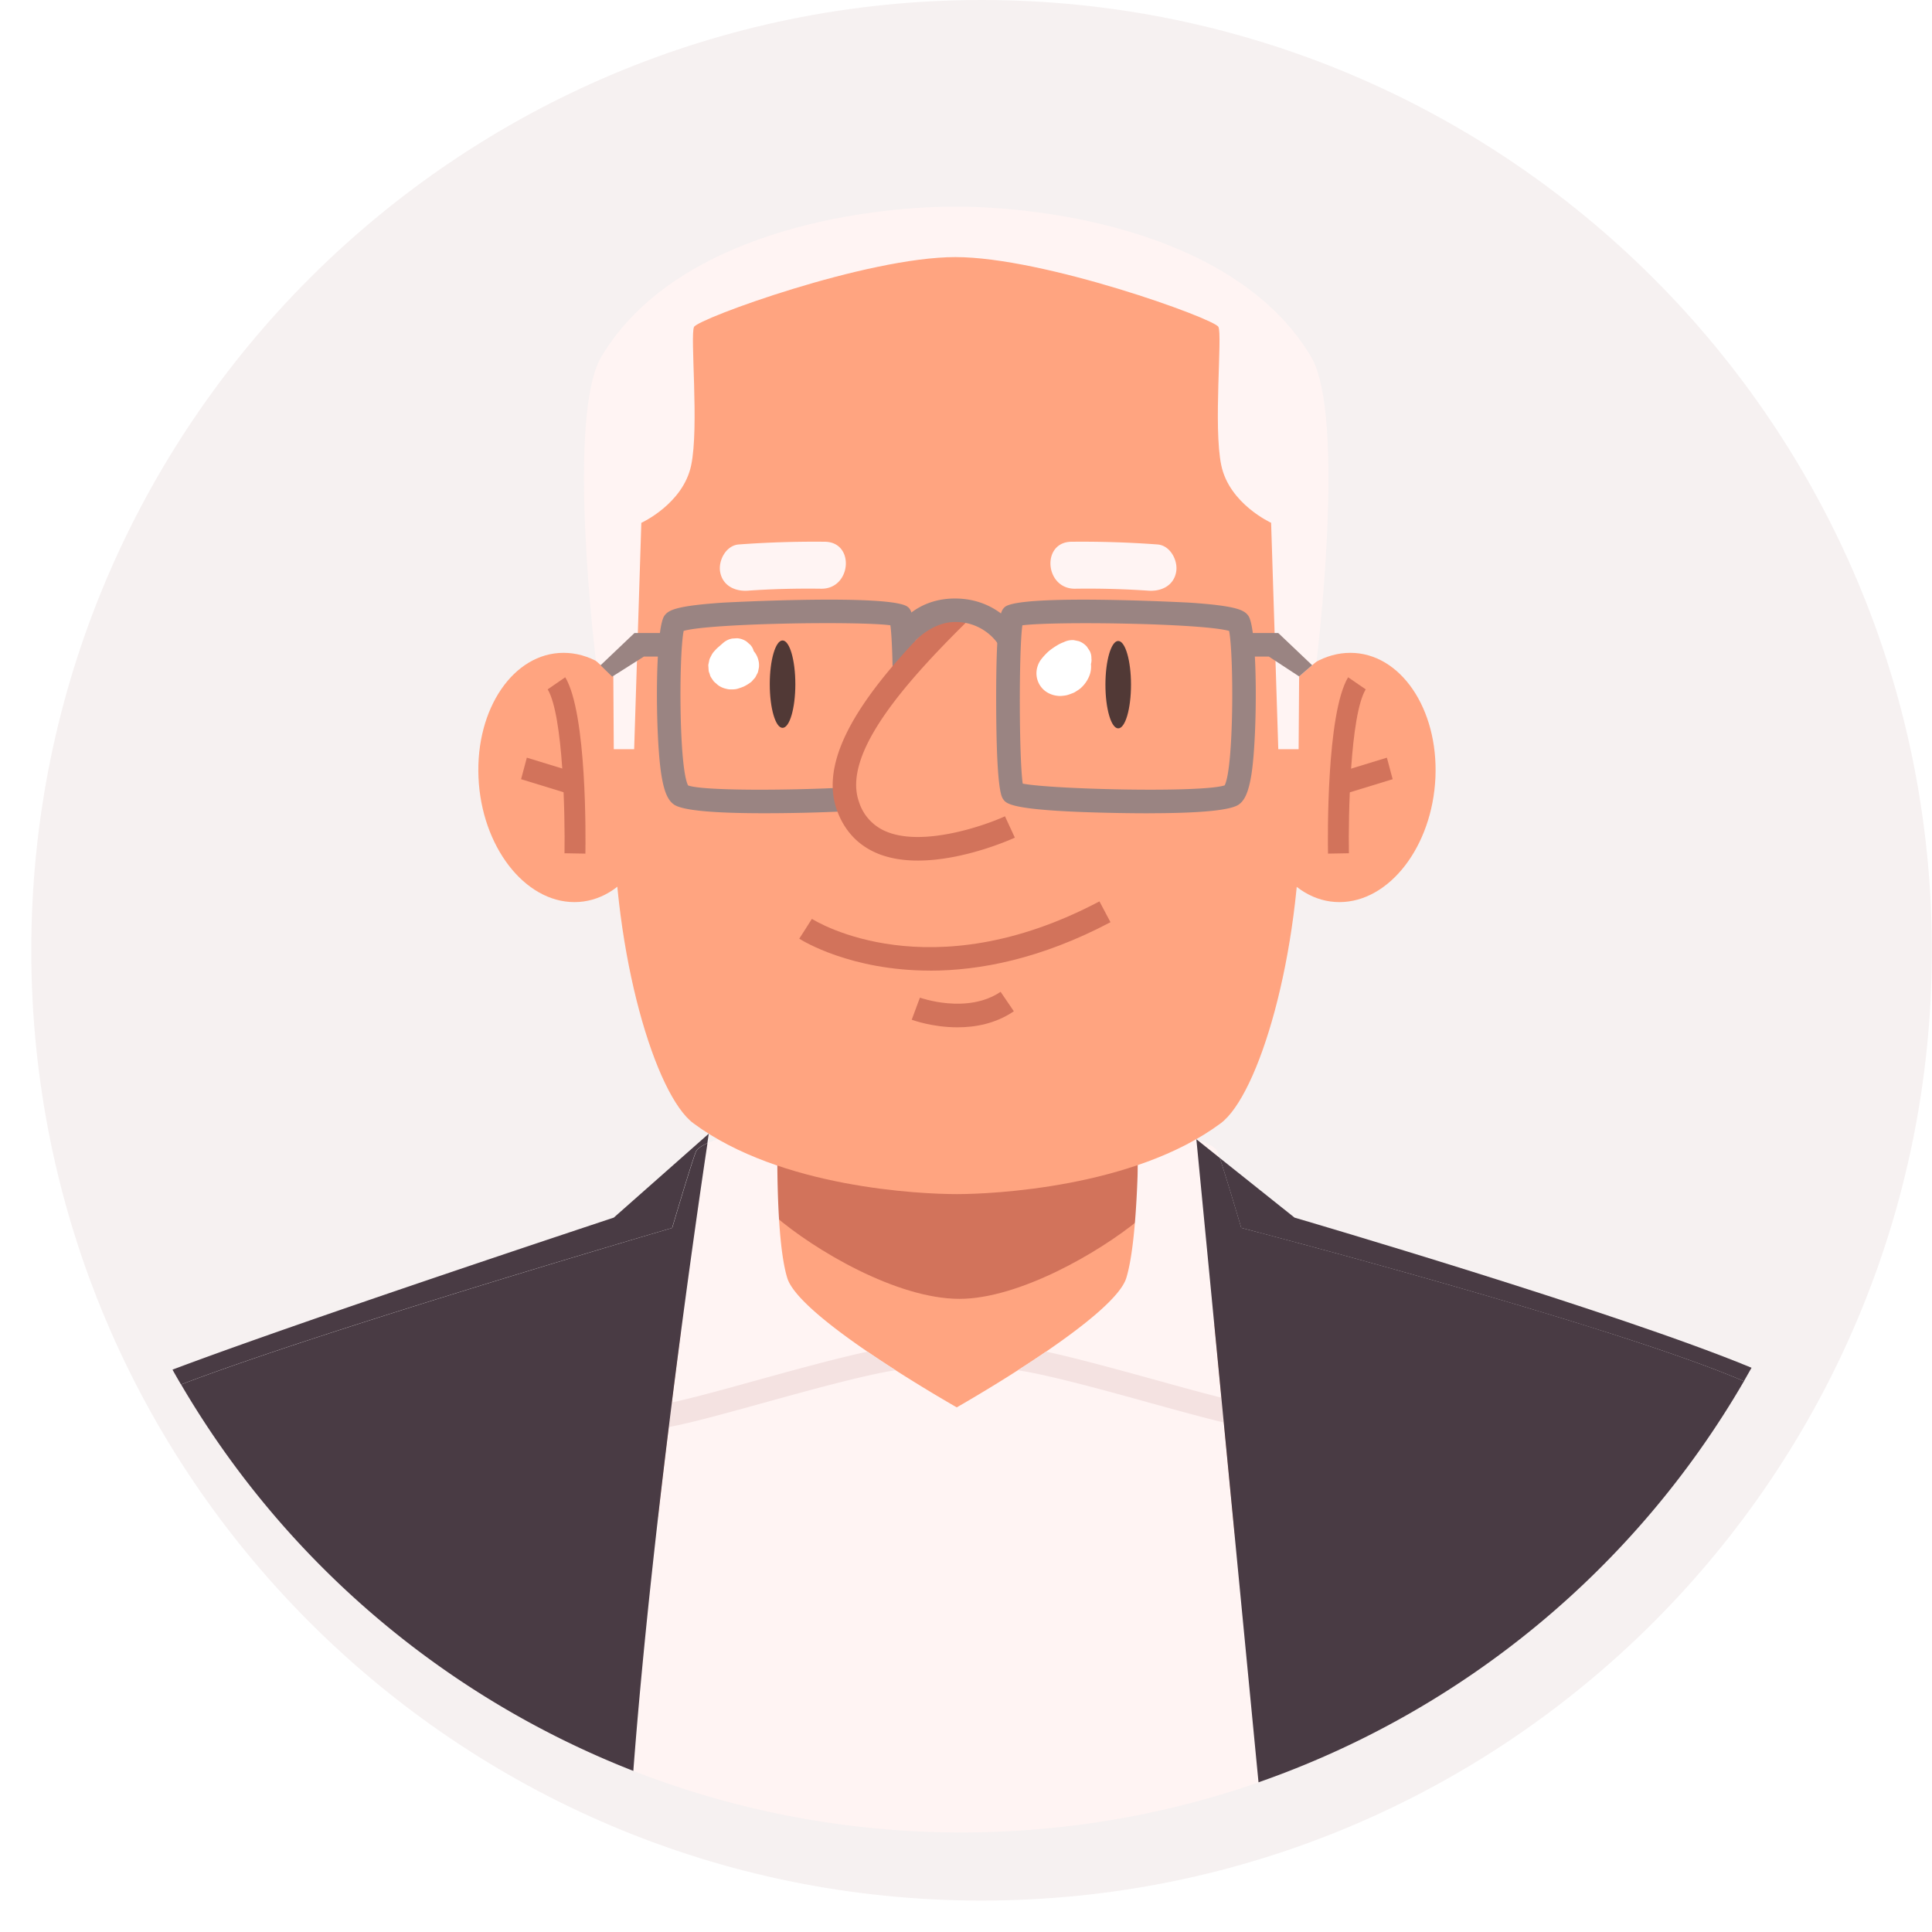
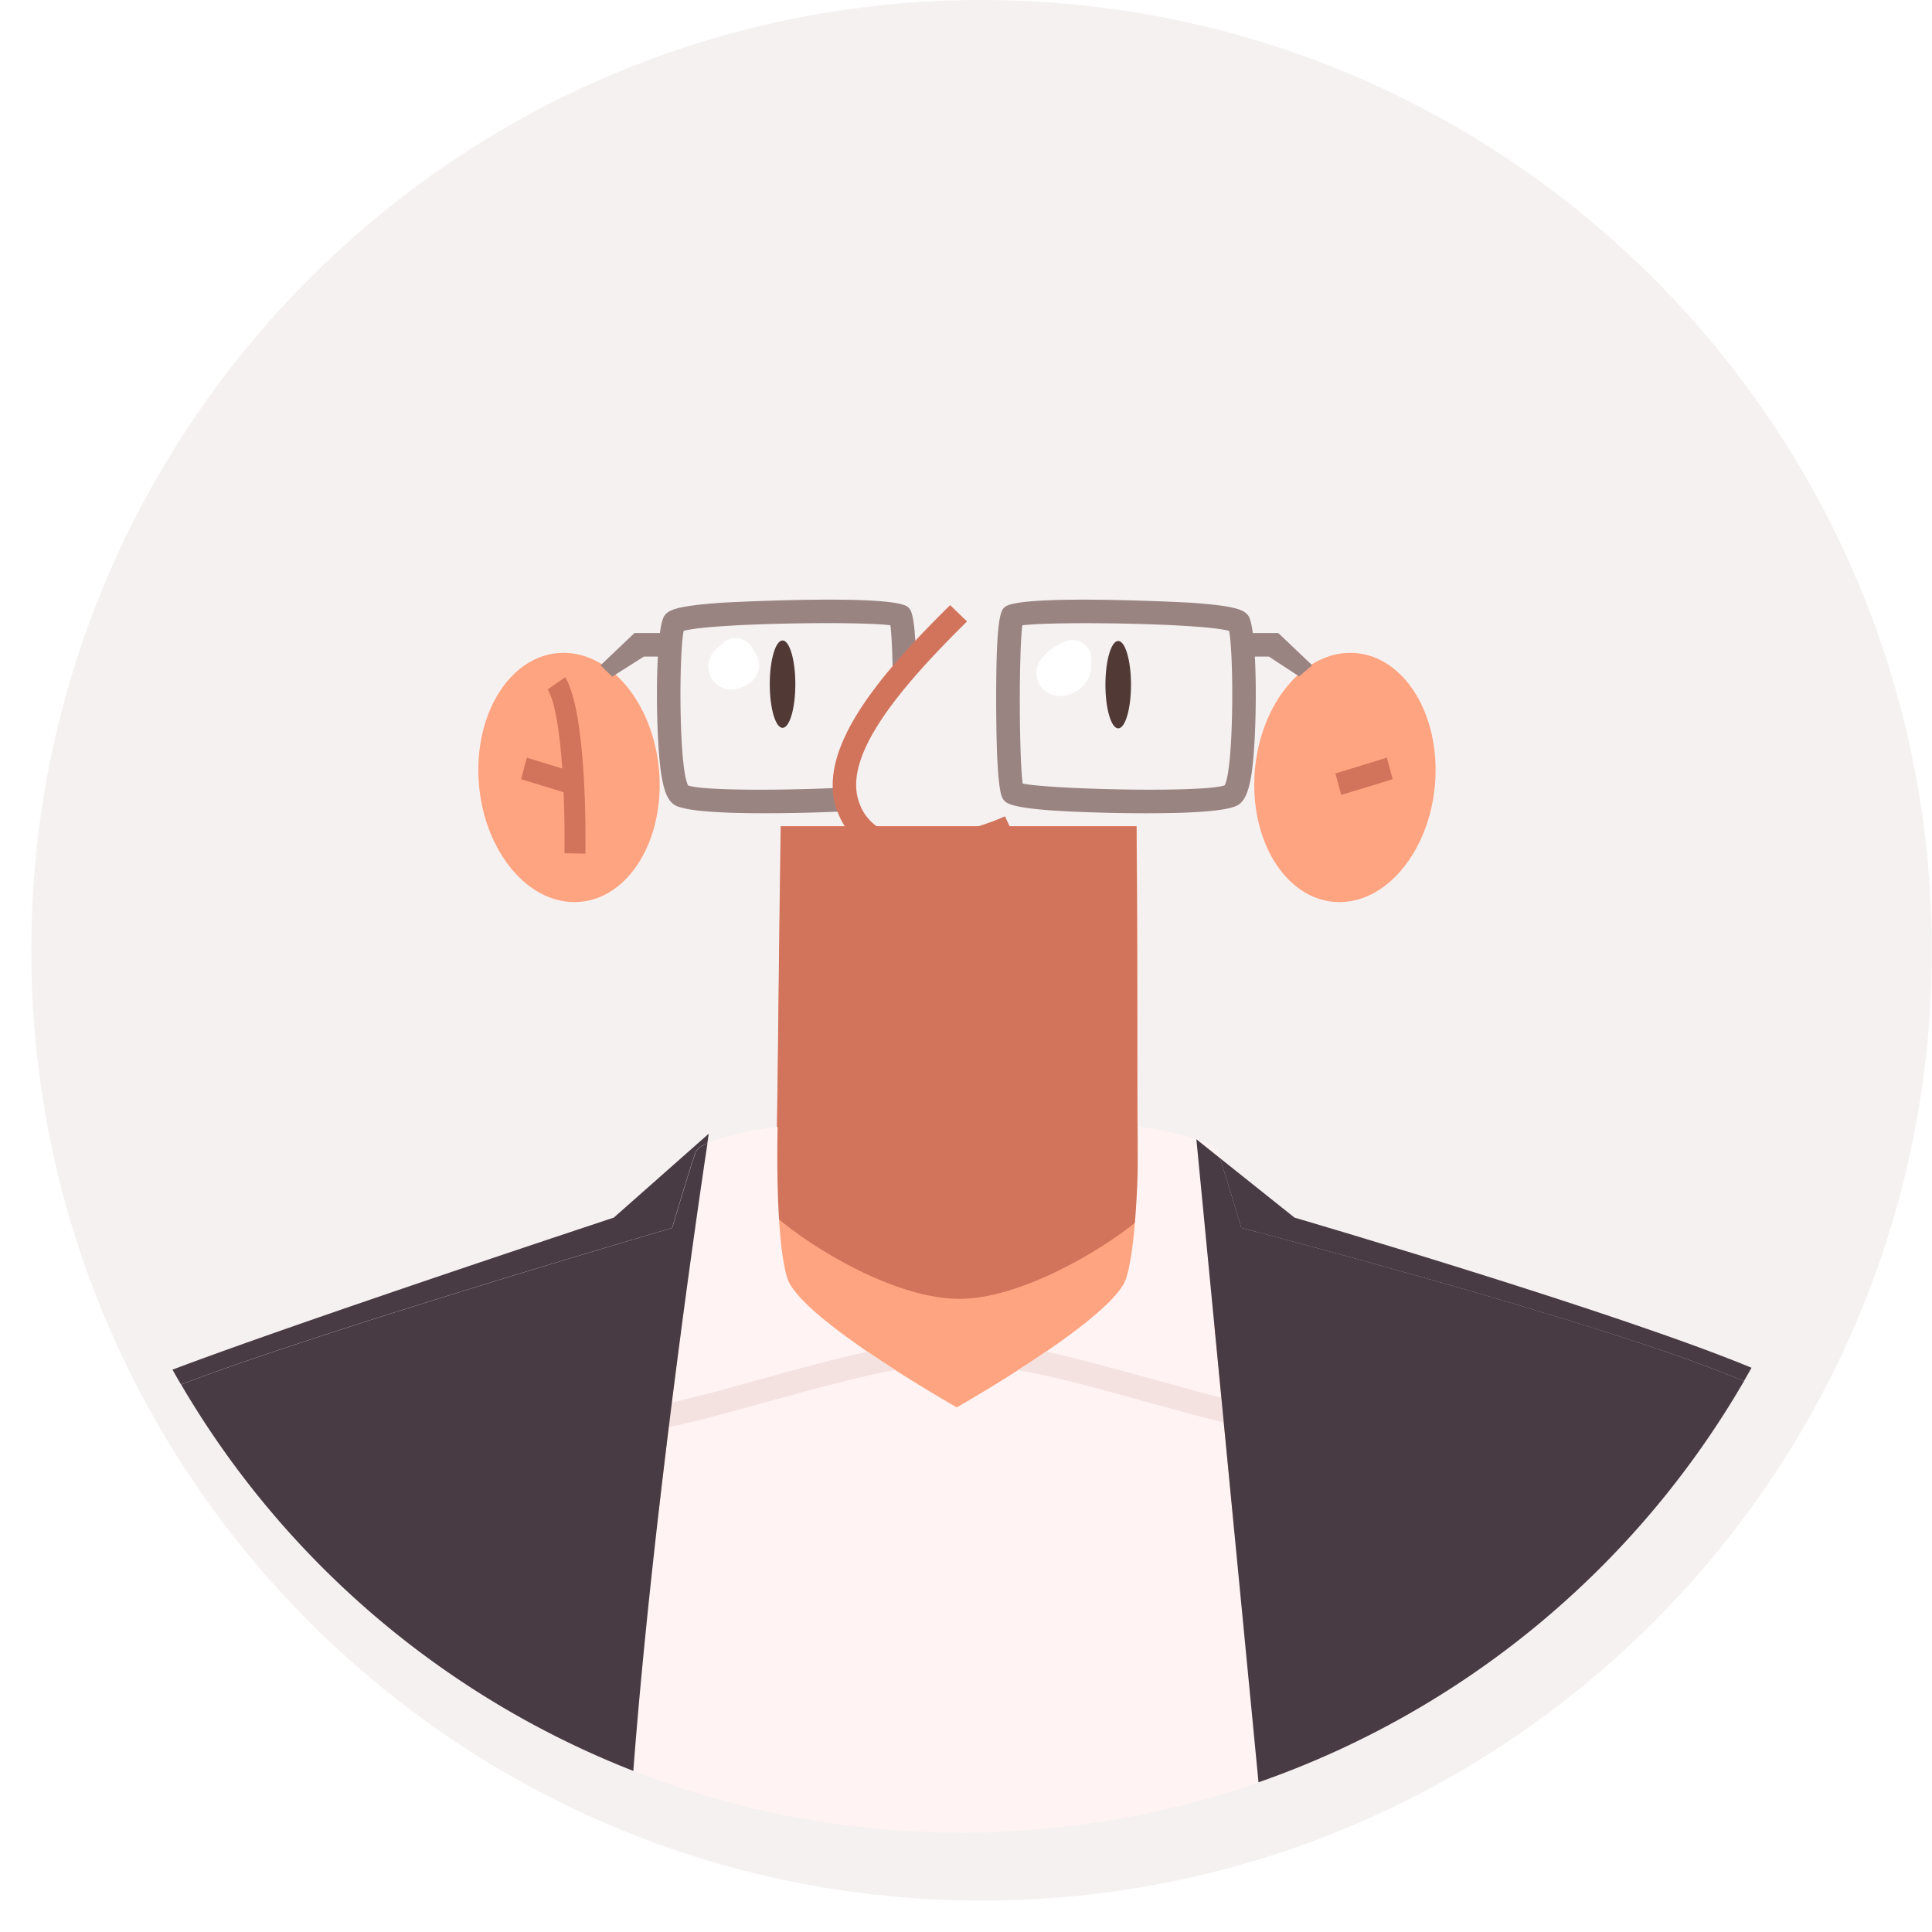
<svg xmlns="http://www.w3.org/2000/svg" fill="none" viewBox="0 0 42 42">
  <path d="M21.338 41.317c11.41 0 20.659-9.25 20.659-20.659C41.997 9.25 32.747 0 21.338 0 9.928 0 .68 9.25.68 20.659c0 11.409 9.249 20.658 20.658 20.658Z" fill="#F6F1F1" />
  <path d="m15.398 24.644-.03.207c.484-.216 1.48-.354 1.527-.354 0 0-.068 2.39.21 3.287.25.806 3.111 2.482 3.684 2.81.573-.328 3.435-2.003 3.684-2.81.278-.897.265-3.287.265-3.287a7.6 7.6 0 0 1 1.263.27c.237.08.424.174.464.279.012.033.028.076.045.127l1.626 1.297s7.026 2.056 9.935 3.264a19.557 19.557 0 0 0 2.474-9.55C40.545 9.33 31.747.531 20.895.531 10.04.532 1.241 9.33 1.241 20.183c0 3.484.908 6.754 2.498 9.592 2.833-1.07 9.593-3.305 9.593-3.305l2.065-1.826Z" fill="url(#a)" />
  <path d="M24.93 27.904c-.278-.554-.169-3.594-.219-9.942h-7.733c-.097 6.268-.047 9.388-.325 9.942-.278.557-3.88 1.875-3.88 1.875.093 3.12 3.324 5.198 8.019 5.198 4.694 0 7.925-2.079 8.018-5.197 0 0-3.602-1.319-3.88-1.876Z" fill="#FFA480" />
  <path d="M20.858 28.236c1.287 0 3.029-1.003 3.898-1.718-.055-1.53-.017-4.297-.05-8.556h-7.734c-.063 4.14-.063 6.904-.136 8.466.87.75 2.66 1.808 4.022 1.808Z" fill="#D2735B" />
  <path d="M26.472 25.045c-.04-.106-.227-.2-.464-.28l.508.407a3.873 3.873 0 0 0-.044-.127ZM24.748 24.497s.014 2.39-.264 3.287c-.25.806-3.112 2.482-3.685 2.811-.573-.329-3.434-2.004-3.684-2.811-.277-.897-.21-3.287-.21-3.287-.048 0-1.043.138-1.528.355-.189 1.255-1.182 8.003-1.611 13.645a19.597 19.597 0 0 0 7.138 1.338c2.262 0 4.435-.384 6.458-1.087l-1.352-13.98a7.532 7.532 0 0 0-1.262-.27Z" fill="#FFF4F3" />
  <path d="M14.148 31.045c.027.005.06.007.096.007.319 0 .994-.178 2.388-.564.866-.24 2.196-.608 2.84-.7-.2-.128-.407-.264-.613-.404-.565.12-1.336.326-2.364.61-.855.238-1.905.529-2.21.546-.172-.415.072-2.43.32-3.842-.044.02-.245.117-.564.272-.212 1.285-.497 3.405-.157 3.9.084.122.19.163.263.175ZM27.314 30.54c-.307-.018-1.356-.309-2.21-.546-1.029-.284-1.8-.49-2.364-.611-.206.141-.414.277-.615.406.646.091 1.977.459 2.842.699 1.395.386 2.07.563 2.389.563a.394.394 0 0 0 .36-.182c.338-.494.054-2.615-.159-3.9-.318-.154-.52-.25-.563-.27.247 1.411.491 3.425.32 3.84Z" fill="#F4E2E1" />
  <path d="M14.337 16.901c.066 1.496-.762 2.71-1.849 2.71-1.086 0-2.02-1.213-2.086-2.709-.066-1.496.763-2.71 1.849-2.71 1.087 0 2.02 1.213 2.086 2.709Z" fill="#FFA480" />
  <path d="m12.725 18.557-.453-.008c.013-.8-.026-2.996-.366-3.563l.382-.263c.475.792.443 3.525.438 3.834Z" fill="#D2735B" />
  <path d="m12.446 17.282-1.118-.343.125-.468 1.118.343-.125.468Z" fill="#D2735B" />
  <path d="M27.27 16.901c-.066 1.496.762 2.71 1.848 2.71 1.087 0 2.02-1.213 2.087-2.709.065-1.496-.763-2.71-1.85-2.71-1.086 0-2.02 1.213-2.086 2.709Z" fill="#FFA480" />
-   <path d="m28.87 18.557.454-.008c-.014-.8.025-2.996.365-3.563l-.382-.263c-.475.792-.443 3.525-.437 3.834Z" fill="#D2735B" />
  <path d="m29.156 17.282 1.119-.343-.125-.468-1.119.343.125.468Z" fill="#D2735B" />
-   <path d="M27.884 8.845c-.762-2.668-5.122-3.578-7.079-3.578-1.957 0-6.316.91-7.079 3.578 0 0-.39 4.526-.39 8.715 0 3.225.916 6.251 1.739 6.86 1.89 1.402 4.93 1.539 5.73 1.539.744 0 3.84-.136 5.73-1.538.823-.61 1.738-3.636 1.74-6.86 0-4.19-.391-8.716-.391-8.716Z" fill="#FFA480" />
+   <path d="M27.884 8.845Z" fill="#FFA480" />
  <path d="M17.012 15.823c.154 0 .278-.425.278-.95 0-.524-.124-.95-.278-.95-.153 0-.278.426-.278.95 0 .525.125.95.278.95ZM24.31 15.834c.153 0 .277-.425.277-.95 0-.524-.124-.95-.278-.95-.153 0-.278.426-.278.95 0 .525.125.95.278.95Z" fill="#513936" />
  <path d="M20.218 21.1c-1.725 0-2.774-.65-2.843-.694l.276-.43-.138.215.137-.216c.103.065 2.563 1.57 6.251-.38l.24.453c-1.52.802-2.852 1.053-3.923 1.053ZM20.814 22.333c-.538 0-.964-.154-.994-.165l.178-.48-.09.24.09-.24c.01.003 1.027.366 1.754-.127l.288.423c-.396.27-.84.349-1.226.349Z" fill="#D2735B" />
-   <path d="M28.497 7.747c-1.605-2.678-5.665-3.255-7.728-3.255-2.054 0-6.086.577-7.692 3.255-.78 1.302-.122 6.619-.122 6.619l.378.338.01 1.583h.443l.156-4.921s.907-.412 1.083-1.249c.177-.837-.027-2.831.063-3.01.09-.18 3.749-1.518 5.681-1.518s5.628 1.338 5.718 1.517c.09.18-.114 2.174.063 3.011.176.837 1.083 1.248 1.083 1.248l.156 4.922h.442l.011-1.583.379-.325s.657-5.33-.124-6.633Z" fill="#FFF4F3" />
-   <path d="M17.933 11.777a22.484 22.484 0 0 0-1.872.059c-.278.02-.451.351-.405.6.055.299.325.424.6.405.532-.038 1.064-.05 1.597-.043.657.008.739-1.013.079-1.021ZM23.292 11.777a22.48 22.48 0 0 1 1.871.059c.278.02.451.351.405.6-.055.299-.325.424-.6.405a19.26 19.26 0 0 0-1.597-.043c-.657.008-.739-1.013-.079-1.021Z" fill="#FFF4F3" />
  <path d="M19.743 13.202c-.299-.3-4.003-.103-4.04-.1-1.021.07-1.17.164-1.257.28-.212.28-.202 2.638-.068 3.466.059.364.14.55.276.644.182.124.838.187 1.954.187a37.384 37.384 0 0 0 1.794-.043 1.955 1.955 0 0 1-.068-.514c-1.223.063-3.046.072-3.375-.047-.201-.378-.202-2.825-.097-3.36.58-.167 3.798-.214 4.494-.122.032.23.05.756.054 1.336.075-.085.151-.168.229-.248.093-.096.187-.192.278-.29-.027-1.043-.11-1.127-.173-1.19ZM24.973 17.68c-.206 0-.426-.002-.662-.006-2.323-.042-2.43-.197-2.502-.299-.04-.058-.148-.21-.153-2.083-.005-1.904.103-2.012.181-2.09.3-.3 4.004-.102 4.04-.1 1.022.07 1.17.164 1.258.28.212.28.202 2.638.068 3.466-.06.363-.14.55-.276.644-.182.124-.838.187-1.954.187Zm-2.74-.645c.645.126 3.889.203 4.39.038.2-.39.2-2.823.097-3.357-.58-.167-3.798-.213-4.495-.122-.077.56-.072 2.888.008 3.44Z" fill="#9A8482" />
  <path d="m13.309 14.71-.254-.247.738-.702h.592v.512h-.387l-.69.437ZM28.242 14.705l-.659-.432h-.388v-.512h.593l.737.7-.283.244Z" fill="#9A8482" />
  <path d="M21.848 17.745c-.45.207-1.79.669-2.586.33a1.03 1.03 0 0 1-.59-.647c-.355-1.017.928-2.516 2.351-3.918l-.368-.355c-1.392 1.376-2.94 3.084-2.466 4.442.158.451.451.77.872.95.275.117.583.161.894.161 1.009 0 2.05-.472 2.107-.498l-.215-.465Z" fill="#D2735B" />
-   <path d="M21.688 13.986a1.119 1.119 0 0 0-.928-.464c-.512 0-.898.442-.9.447l-.422-.235c.015-.03.39-.723 1.322-.723.931 0 1.347.68 1.365.708l-.437.268v-.001Z" fill="#9A8482" />
  <path d="M16.492 14.377a.475.475 0 0 0-.107-.223.311.311 0 0 0-.076-.138l-.08-.07a.412.412 0 0 0-.202-.071 8.394 8.394 0 0 0-.112.007.416.416 0 0 0-.196.096l-.079.069c-.022.02-.046.039-.066.06-.03.033-.067.068-.091.108a.043.043 0 0 1-.006.01c-.015.028-.036.068-.05.099l-.002.007-.003.008-.022.106a.132.132 0 0 0-.002.02l.004.056a1.064 1.064 0 0 0 .005.067c.004.02.016.05.02.06.003.011.011.042.02.06a1.432 1.432 0 0 0 .068.102c.015.017.034.032.05.046.015.012.034.032.052.044a.477.477 0 0 0 .126.062c.036.01.09.026.134.025.046 0 .104.001.152-.013a1.467 1.467 0 0 0 .142-.05.94.94 0 0 0 .16-.1c.019-.015.033-.036.048-.052.016-.018.034-.035.046-.056l.024-.048a.397.397 0 0 0 .026-.051c.011-.034.026-.126.024-.114a.467.467 0 0 0-.006-.126ZM23.726 14.31a.32.32 0 0 0-.039-.163l-.06-.09a.42.42 0 0 0-.176-.119l-.106-.022a.42.42 0 0 0-.218.043.79.79 0 0 0-.13.061c-.068.04-.136.085-.197.136a1.31 1.31 0 0 0-.162.173.487.487 0 0 0-.08.15.486.486 0 0 0 .188.561.55.55 0 0 0 .247.087c.053.007.109 0 .16-.007.055-.007.115-.032.162-.05a.299.299 0 0 0 .054-.025c.046-.029.094-.057.134-.094a.708.708 0 0 0 .183-.271.537.537 0 0 0 .03-.244.312.312 0 0 0 .01-.126Z" fill="#fff" />
  <path d="M26.516 25.173c.152.452.467 1.52.467 1.52s8.035 2.088 10.928 3.333c.056-.096.111-.195.166-.292-2.908-1.208-9.935-3.264-9.935-3.264l-1.626-1.297Z" fill="#493B44" />
  <path d="m26.516 25.172-.508-.406 1.351 13.98a19.71 19.71 0 0 0 10.553-8.72c-2.892-1.247-10.928-3.334-10.928-3.334s-.315-1.068-.467-1.52ZM14.611 26.694s.39-1.322.512-1.648c.026-.07.121-.135.254-.194l.031-.207-2.065 1.825s-6.76 2.235-9.593 3.305c.06.108.122.216.185.323 3.153-1.205 10.677-3.404 10.677-3.404Z" fill="#493B44" />
  <path d="M15.126 25.047c-.122.325-.512 1.647-.512 1.647s-7.522 2.2-10.677 3.404a19.717 19.717 0 0 0 9.831 8.4c.43-5.643 1.423-12.391 1.612-13.646-.133.059-.228.124-.254.194Z" fill="#493B44" />
</svg>